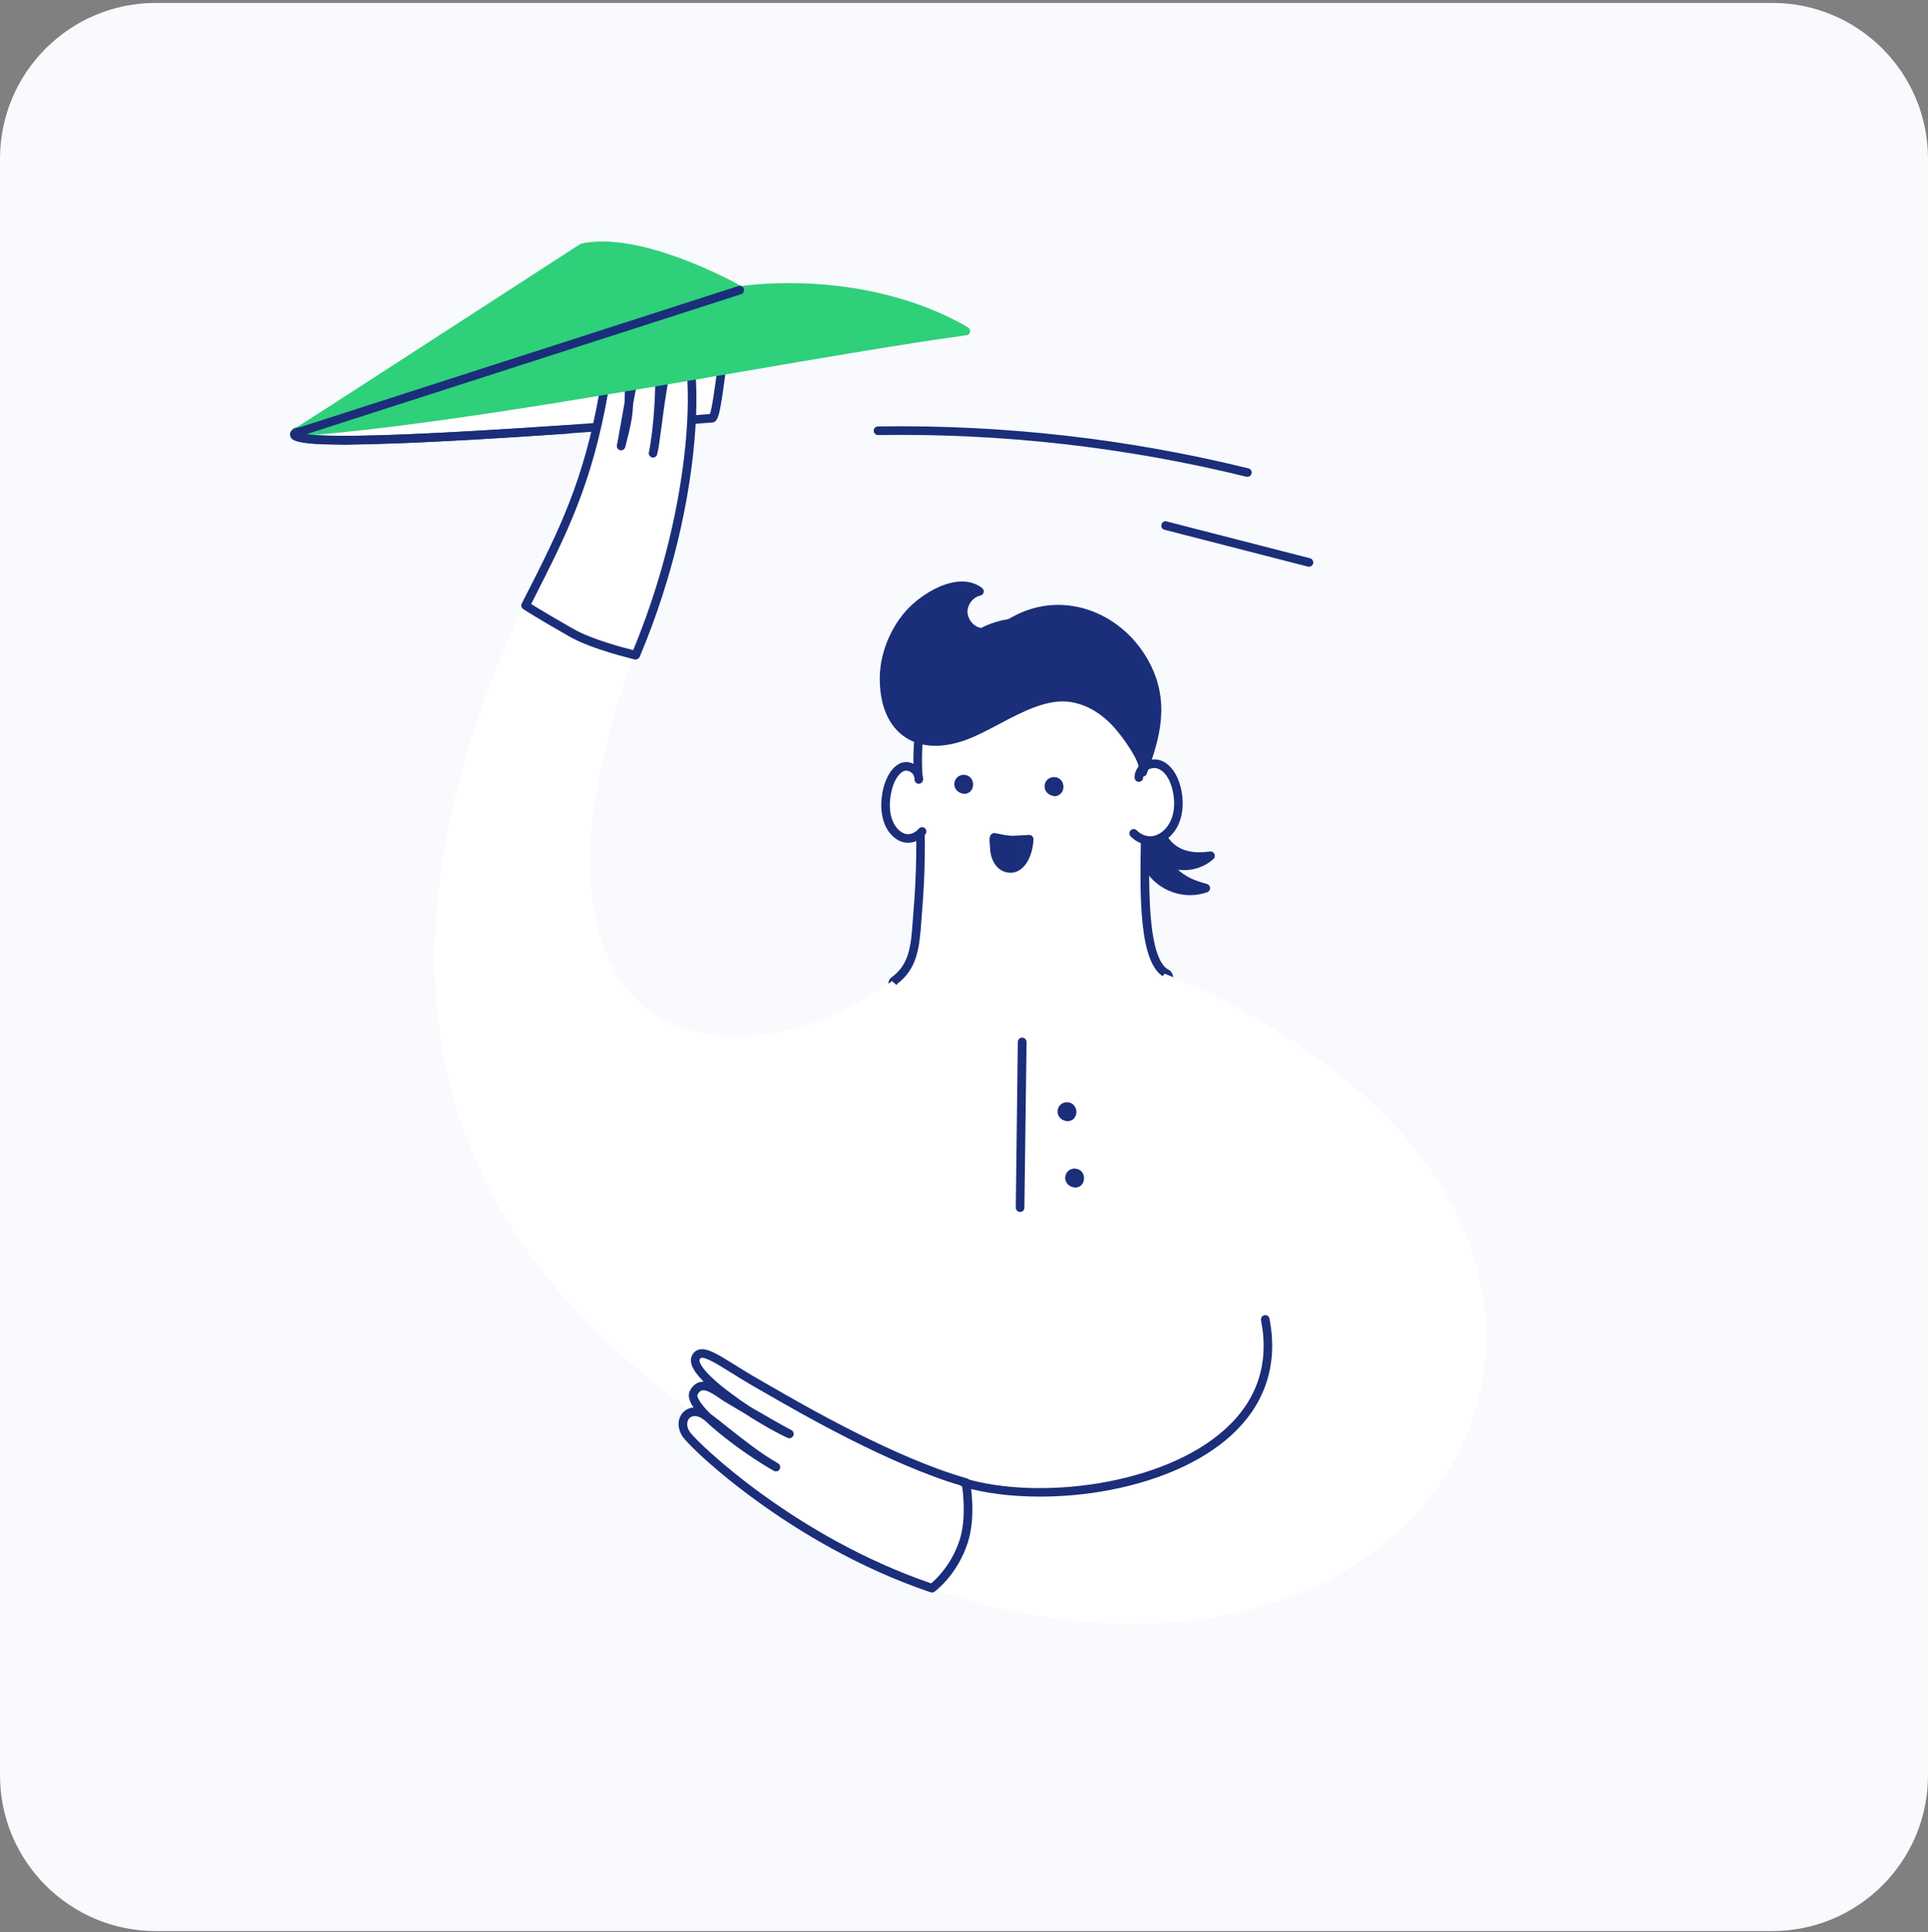
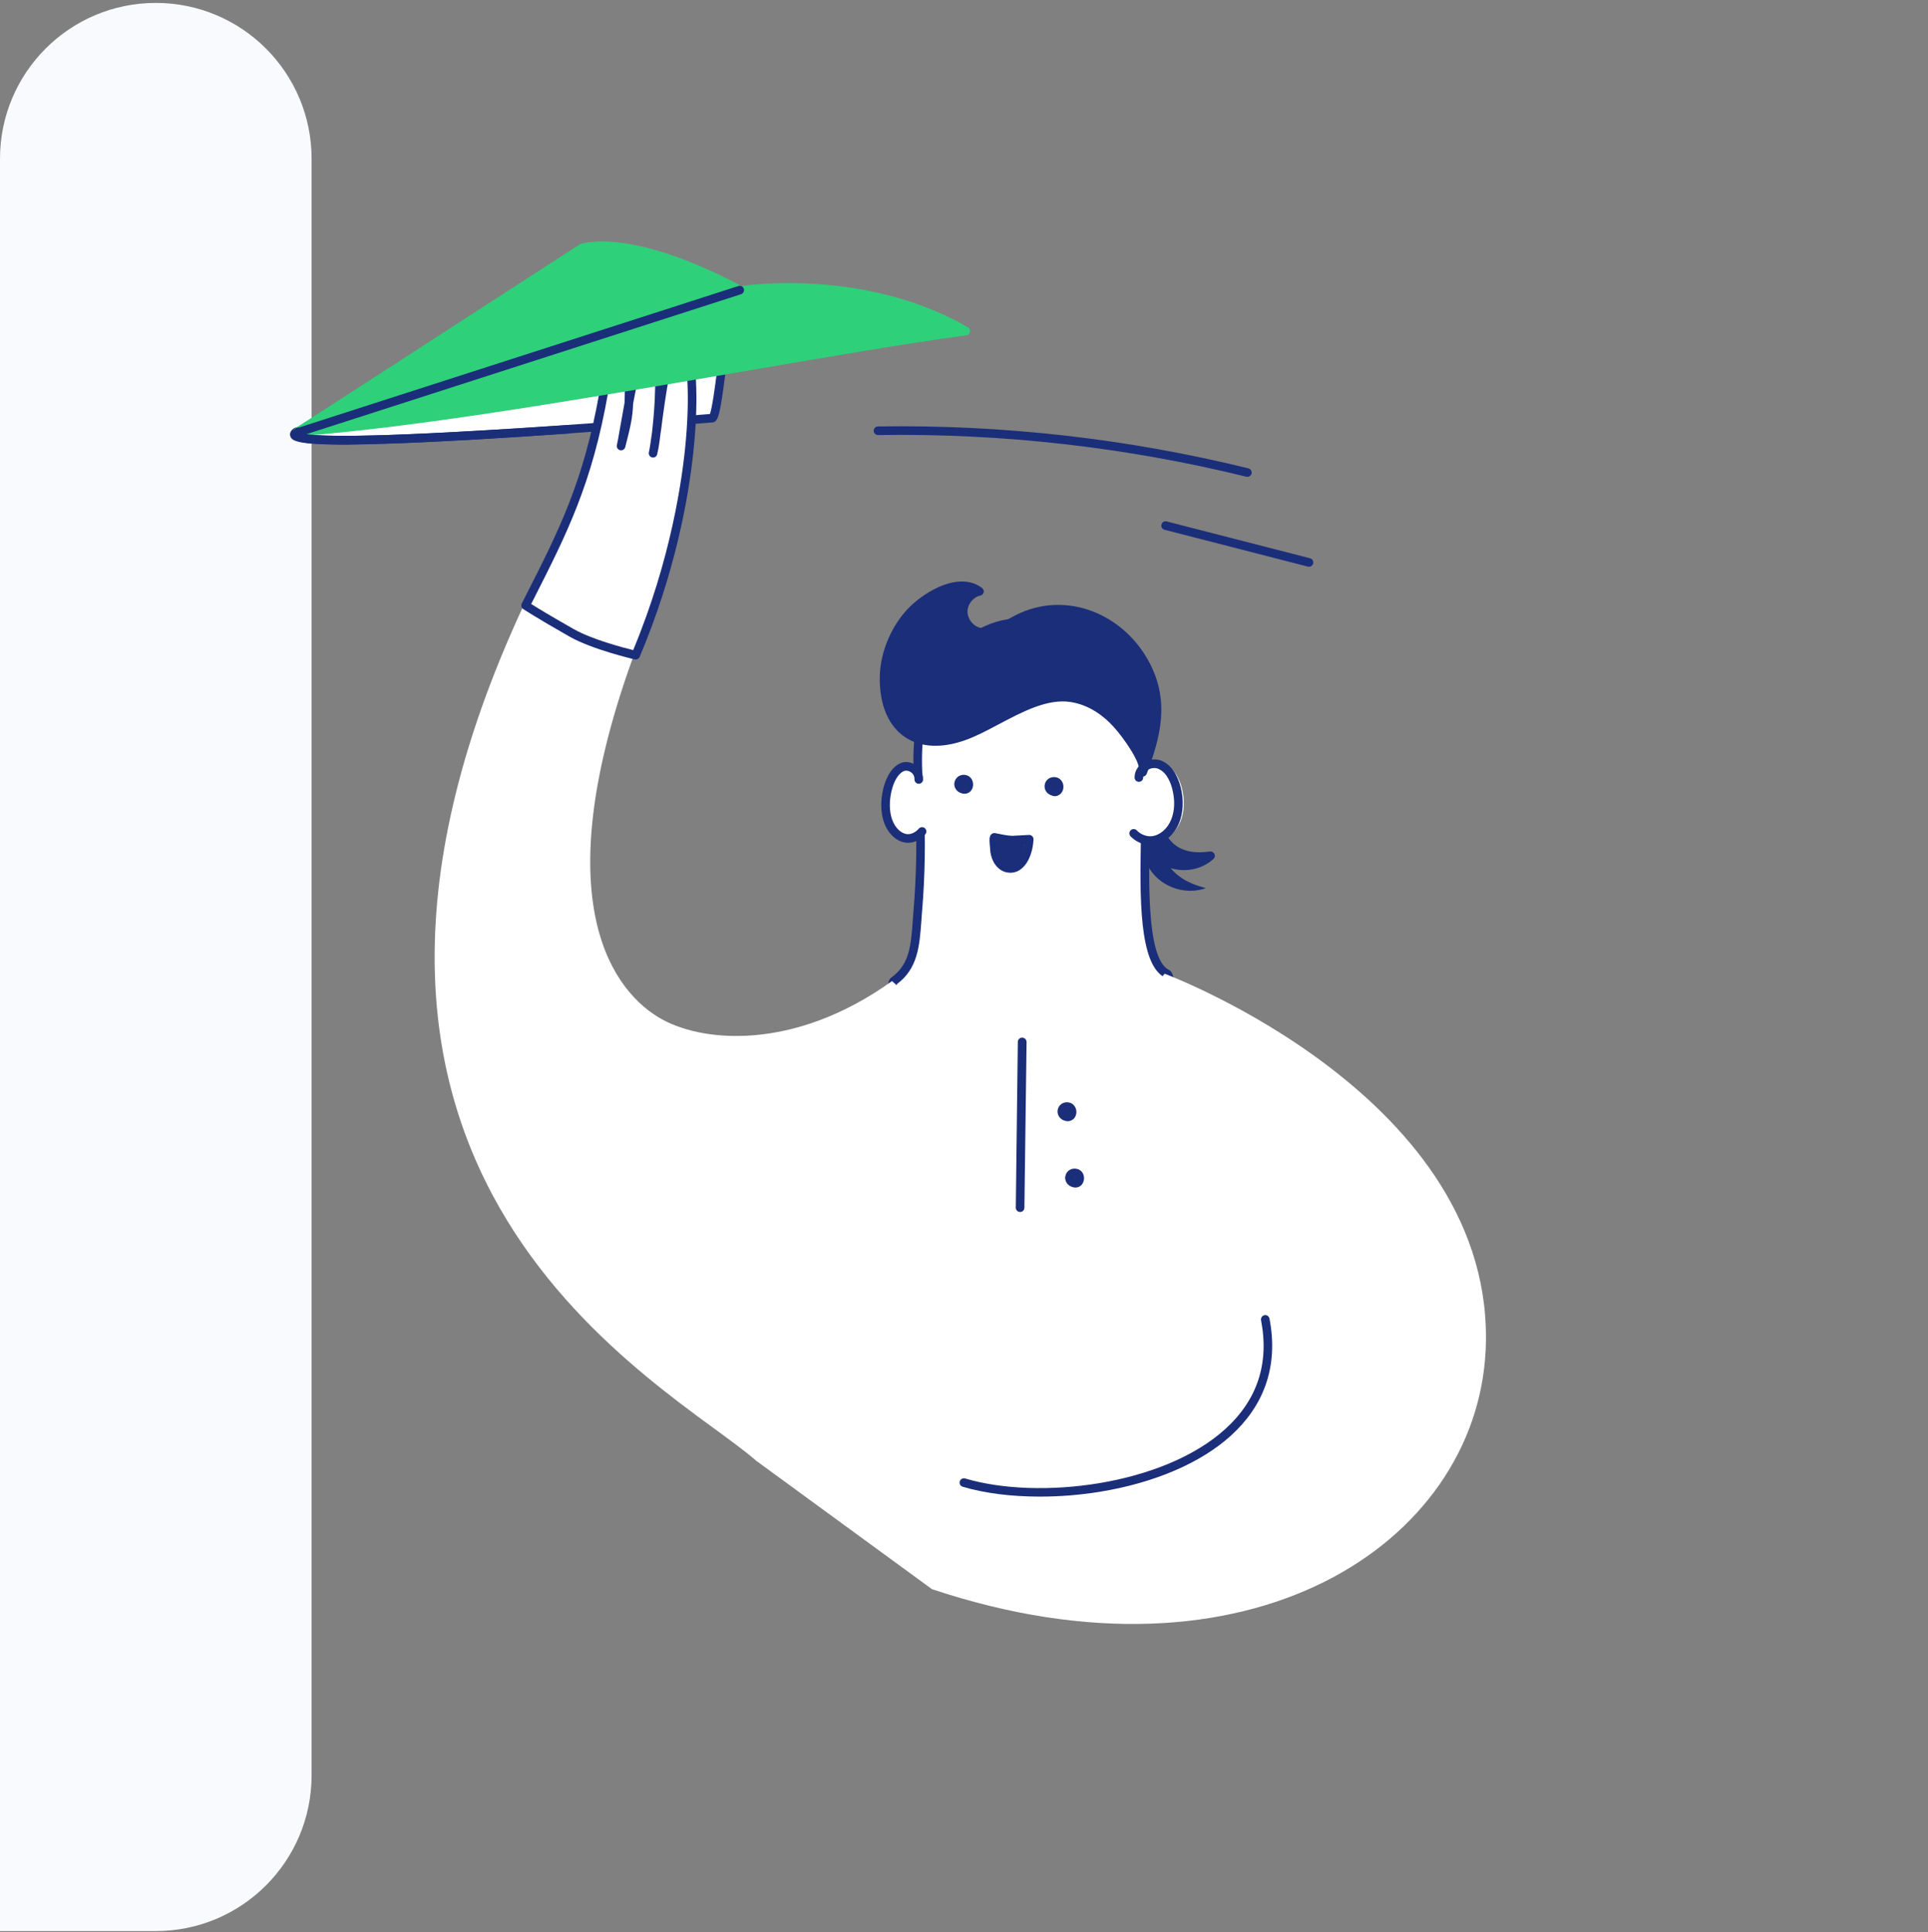
<svg xmlns="http://www.w3.org/2000/svg" id="SVGDoc" width="990" height="992" version="1.1" viewBox="0 0 495 496">
  <rect x="0" y="0" width="495" height="496" fill="#808080" stroke="none" />
  <defs>
    <clipPath id="clip-238DD536-6909-4258-831A-3AE75DF9D2A3+F78DB1C0-00AE-4848-844D-B564A4861309">
-       <path d="M75,62v0v0v0v0v0v0v0z" />
-     </clipPath>
+       </clipPath>
  </defs>
  <desc>Generated with Avocode.</desc>
  <g>
    <g>
      <title>Rectangle</title>
-       <path d="M0,40.75c0,-22.091 17.909,-40 40,-40h415c22.091,0 40,17.909 40,40v415c0,22.091 -17.909,40 -40,40h-415c-22.091,0 -40,-17.909 -40,-40z" fill="#f8fafe" fill-opacity="1" />
+       <path d="M0,40.75c0,-22.091 17.909,-40 40,-40c22.091,0 40,17.909 40,40v415c0,22.091 -17.909,40 -40,40h-415c-22.091,0 -40,-17.909 -40,-40z" fill="#f8fafe" fill-opacity="1" />
    </g>
    <g>
      <title>illus / illus-transmettez-documents</title>
      <g>
        <title>Fill 1</title>
        <path d="M307.967,227.526c-5.364,-1.658 -9.405,-5.165 -9.895,-11.092c-0.108,-1.298 -0.019,-2.632 -0.267,-3.912c-0.397,-1.534 -2.493,-4.185 -4.345,-3.005c-1.132,0.72 -0.853,2.905 -0.766,4.017c0.236,3.014 0.958,7.369 2.723,9.919c3.067,4.437 9.101,6.382 14.188,4.553c-0.543,-0.155 -1.091,-0.312 -1.638,-0.481" fill="#1b2e7a" fill-opacity="1" />
      </g>
      <g>
        <title>Fill 3</title>
-         <path d="M305.566,229.808c1.48,0 2.967,-0.246 4.394,-0.759c0.451,-0.162 0.746,-0.581 0.73,-1.078c-0.016,-0.506 -0.34,-0.894 -0.801,-1.026c-0.488,-0.139 -1.056,-0.302 -1.614,-0.483c-3.878,-1.191 -8.609,-3.918 -9.121,-10.108c-0.034,-0.417 -0.048,-0.839 -0.061,-1.285c-0.028,-0.906 -0.058,-1.844 -0.313,-2.794c-0.286,-1.408 -1.569,-3.256 -3.156,-3.864c-0.951,-0.437 -1.936,-0.358 -2.772,0.174c-1.614,1.028 -1.414,3.385 -1.294,4.84l0.02,0.198c0.203,2.632 0.859,7.49 2.917,10.465c2.514,3.634 6.762,5.719 11.071,5.72M294.42,210.33c0.104,0 0.224,0.023 0.361,0.086c0.826,0.333 1.706,1.562 1.889,2.355c0.169,0.739 0.194,1.53 0.22,2.367c0.014,0.455 0.028,0.924 0.068,1.398c0.408,4.911 3.222,8.773 8.01,11.024c-3.393,-0.199 -6.713,-1.916 -8.66,-4.733c-1.828,-2.642 -2.379,-7.397 -2.526,-9.402v-0.233c-0.077,-0.601 -0.233,-2.43 0.254,-2.775c0.101,0 0.221,-0.086 0.384,-0.086" fill="#1b2e7a" fill-opacity="1" />
      </g>
      <g>
        <title>Fill 5</title>
        <path d="M309.378,219.851c-4.664,0.41 -8.885,-1.026 -11.117,-5.423c-0.493,-1.003 -0.842,-2.006 -1.471,-2.952c-0.727,-1.059 -3.202,-2.461 -4.263,-0.966c-0.648,0.909 0.258,2.529 0.666,3.345c1.127,2.255 3.049,5.392 5.213,6.808c3.758,2.458 9.031,2.06 12.387,-0.957c-0.467,0.052 -0.941,0.103 -1.416,0.144" fill="#1b2e7a" fill-opacity="1" />
      </g>
      <g>
        <title>Fill 7</title>
        <path d="M303.952,223.382c2.745,0 5.485,-0.931 7.588,-2.859c0.357,-0.321 0.466,-0.836 0.271,-1.274c-0.196,-0.439 -0.651,-0.701 -1.127,-0.648c-0.518,0.057 -0.953,0.103 -1.392,0.142c-3.316,0.29 -7.749,-0.304 -10.037,-4.842c-0.178,-0.307 -0.295,-0.626 -0.445,-0.964c-0.309,-0.7 -0.629,-1.424 -1.106,-2.104c-0.718,-1.025 -2.351,-2.087 -3.842,-2.092h-0.009c-0.915,0 -1.701,0.397 -2.213,1.12c-0.989,1.394 -0.028,3.285 0.488,4.301l0.091,0.181c0.992,1.984 3.038,5.564 5.596,7.238c1.845,1.208 3.993,1.8 6.138,1.8M306.077,220.908c-2.388,0.539 -5,0.172 -7.058,-1.178c-2.203,-1.441 -4.111,-4.94 -4.829,-6.377l-0.113,-0.194c-0.793,-1.589 -0.691,-1.944 -0.641,-2.015c0.068,-0.097 0.156,-0.19 0.416,-0.19h0.003c0.667,0.001 1.682,0.635 2.044,1.151c0.352,0.504 0.616,1.099 0.895,1.73c0.154,0.348 0.283,0.708 0.493,1.066c1.789,3.463 4.789,5.545 8.789,6.008" fill="#1b2e7a" fill-opacity="1" />
      </g>
      <g>
        <title>Fill 9</title>
        <path d="M236.668,185.037c-0.37,1.551 -0.646,3.124 -0.798,4.705c-0.54,5.632 -0.029,11.244 0.251,16.866c0.45,9.027 0.299,18.085 -0.453,27.092c-0.65,7.941 -0.423,14.018 -6.177,18.156c-1.18,0.849 0.177,12.712 1.496,14.237c3.681,4.171 10.077,7.5 14.738,10.509c0.002,0 0.004,0 0.007,0c5.557,3.509 12.158,5.014 18.673,5.256c8.633,0.345 17.515,-2.248 24.708,-7.021c3.555,-2.382 6.802,-5.37 9.247,-8.932c1.879,-2.737 2.993,-15.067 1.206,-15.968c-7.458,-3.757 -5.24,-30.188 -5.461,-43.89c-0.283,-17.532 -3.806,-40.2 -24.24,-45.372c-19.057,-4.824 -29.506,9.721 -33.197,24.361" fill="#ffffff" fill-opacity="1" />
      </g>
      <g>
        <title>Fill 11</title>
        <path d="M289.701,275.767c3.94,-2.602 7.13,-5.706 9.547,-9.193c1.848,-2.727 2.846,-12.419 1.974,-15.824c-0.237,-0.925 -0.581,-1.511 -1.182,-1.792c-2.274,-1.146 -3.786,-5.317 -4.493,-12.398c-0.649,-6.5 -0.526,-14.385 -0.418,-21.341c0.053,-3.346 0.102,-6.507 0.058,-9.18c-0.185,-11.446 -1.704,-20.514 -4.645,-27.712c-4.087,-10.028 -10.959,-16.317 -20.427,-18.714c-8.973,-2.272 -17.052,-0.499 -23.36,5.127c-5.113,4.561 -9.054,11.657 -11.113,20.036c-0.449,1.574 -0.733,3.253 -0.889,4.868c-0.451,4.728 -0.18,9.416 0.082,13.998c0.057,1.01 0.115,2.02 0.165,3.03c0.445,8.941 0.295,18.007 -0.444,26.946c-0.073,0.867 -0.134,1.718 -0.194,2.544c-0.48,6.63 -0.827,11.42 -5.534,14.805c-0.47,0.338 -0.72,0.92 -0.838,1.945c-0.348,2.937 0.652,12.148 2.148,13.918c2.958,3.391 7.625,6.209 11.741,8.697c1.146,0.692 2.229,1.346 3.235,1.987c0.003,0.002 0.007,0.005 0.01,0.006c5.213,3.316 11.679,5.101 19.218,5.453c0.512,0.02 1.027,0.031 1.543,0.031c8.238,0.001 16.835,-2.598 23.817,-7.235zM299.172,257.672c-0.327,3.467 -1.042,6.599 -1.741,7.616c-2.256,3.293 -5.266,6.192 -8.948,8.636c-7.042,4.685 -15.842,7.166 -24.055,6.838c-7.147,-0.286 -13.245,-2.006 -18.126,-5.111c-0.006,-0.051 -0.011,-0.051 -0.016,-0.051c-1.034,-0.618 -2.121,-1.274 -3.269,-2.006c-3.979,-2.366 -8.488,-5.09 -11.22,-8.221c-0.313,-0.388 -0.952,-2.612 -1.385,-6.328c-0.41,-3.502 -0.335,-5.776 -0.145,-6.394c5.375,-3.985 5.815,-9.709 6.295,-16.329c0.08,-0.835 0.08,-1.659 0.191,-2.522c0.748,-9.035 0.888,-18.2 0.449,-27.239c-0.051,-1.015 -0.108,-2.031 -0.167,-3.046c-0.257,-4.498 -0.522,-9.144 -0.088,-13.659c0.145,-1.502 0.41,-3.034 0.788,-4.51c1.995,-8.022 5.718,-14.705 10.483,-18.954c5.82,-5.19 13.005,-6.749 21.356,-4.636c15.331,3.881 22.987,18.378 23.406,44.318c0.043,2.639 -0.006,5.782 -0.058,9.11c-0.282,15.109 -0.501,32.223 6.019,35.694c0.262,0.465 0.626,2.597 0.23,6.793z" fill="#1b2e7a" fill-opacity="1" />
      </g>
      <g>
        <title>Fill 13</title>
        <path d="M269.752,202.832c-0.922,-0.8 -0.322,-2.391 1.055,-2.22c1.793,0.223 1.379,3.42 -0.691,2.453c-0.141,-0.066 -0.262,-0.145 -0.364,-0.234" fill="#1b2e7a" fill-opacity="1" />
      </g>
      <g>
        <title>Fill 15</title>
        <path d="M272.226,203.838c0.703,-0.612 0.978,-1.674 0.684,-2.641c-0.283,-0.933 -1.025,-1.561 -1.984,-1.681c-1.101,-0.131 -2.095,0.406 -2.529,1.384c-0.428,0.965 -0.18,2.077 0.616,2.769c0.001,0.001 0.001,0.001 0.002,0.001c0.182,0.158 0.391,0.293 0.62,0.4c0.409,0.191 0.842,0.33 1.198,0.33c0.52,0 0.999,-0.219 1.393,-0.562zM270.655,201.711c0.077,0.01 0.106,0.025 0.137,0.104c0.047,0.118 0.03,0.256 0.001,0.326c-0.044,-0.007 -0.121,-0.026 -0.229,-0.076c-0.088,-0.02 -0.088,-0.043 -0.088,-0.068c-0.099,-0.068 -0.088,-0.145 -0.064,-0.198c0.013,-0.032 0.064,-0.093 0.174,-0.093c0.02,0 0.043,0.001 0.068,0.005z" fill="#1b2e7a" fill-opacity="1" />
      </g>
      <g>
        <title>Fill 17</title>
        <path d="M246.542,202.26c-0.922,-0.8 -0.322,-2.391 1.055,-2.219c1.793,0.223 1.379,3.42 -0.691,2.453c-0.141,-0.099 -0.262,-0.099 -0.364,-0.234" fill="#1b2e7a" fill-opacity="1" />
      </g>
      <g>
        <title>Fill 19</title>
        <path d="M249.04,203.257c0.703,-0.613 0.978,-1.674 0.684,-2.641c-0.283,-0.933 -1.025,-1.562 -1.984,-1.681c-1.102,-0.136 -2.095,0.451 -2.51,1.384c-0.447,0.965 -0.199,2.075 0.597,2.769c0,0.001 0.001,0.001 0.001,0.001c0.183,0.159 0.402,0.308 0.621,0.4c0.408,0.191 0.781,0.286 1.197,0.286c0.52,0 0.999,-0.174 1.393,-0.517zM247.469,201.13c0.077,0.01 0.106,0.025 0.137,0.104c0.047,0.158 0.03,0.256 0.002,0.326c-0.044,-0.007 -0.121,-0.026 -0.228,-0.076c-0.045,-0.021 -0.08,-0.092 -0.149,-0.092c0,0 0,-0.121 0,-0.173c0,-0.032 0,-0.093 0.17,-0.093c0.02,0 0.043,0.001 0.068,0.005z" fill="#1b2e7a" fill-opacity="1" />
      </g>
      <g>
        <title>Fill 21</title>
        <path d="M236.732,200.098c-0.028,-0.245 -0.064,-0.506 -0.138,-0.801c-0.464,-1.83 -2.542,-3.159 -4.354,-2.281c-1.879,0.91 -3.073,3.373 -3.642,5.787c-0.661,2.6 -0.661,5.479 0.158,7.891c0.83,2.412 2.62,4.3 4.732,4.539c2.831,0.32 6.013,-2.81 6.502,-5.435c0.312,-1.69 0.525,-6.532 -0.22,-8.078c-0.533,-1.106 -2.973,-1.047 -3.038,-1.622" fill="#ffffff" fill-opacity="1" />
      </g>
      <g>
        <title>Fill 23</title>
        <path d="M233.136,216.362c1.609,0 3.265,-0.79 4.436,-2.181c0.398,-0.461 0.349,-1.159 -0.111,-1.56c-0.46,-0.4 -1.156,-0.35 -1.555,0.111c-0.85,0.983 -2.025,1.519 -3.067,1.402c-1.585,-0.179 -3.082,-1.711 -3.814,-3.801c-0.704,-2.048 -0.749,-4.632 -0.128,-7.276c0.593,-2.522 1.733,-4.409 3.049,-5.046c0.552,-0.267 1.269,-0.189 1.87,0.203c0.304,0.169 1.008,0.778 0.971,1.852c-0.021,0.61 0.455,1.122 1.063,1.144c0.616,0.02 1.119,-0.456 1.14,-1.066c0.053,-1.525 -0.683,-2.939 -1.971,-3.766c-1.244,-0.829 -2.79,-1.003 -4.033,-0.357c-2.75,1.36 -3.878,5.01 -4.235,6.529c-0.716,3.046 -0.649,6.066 0.189,8.505c1.007,2.932 3.225,5.003 5.651,5.277c0.18,0.02 0.362,0.031 0.544,0.031" fill="#1b2e7a" fill-opacity="1" />
      </g>
      <g>
        <title>Fill 25</title>
        <path d="M293.482,199.315c1.503,-1.935 2.745,-4.234 5.727,-2.938c2.25,0.898 3.637,3.497 4.266,6.071c0.683,2.787 0.68,5.83 -0.381,8.413c-1.06,2.563 -3.247,4.621 -5.833,4.906c-4.496,0.5 -7.079,-4.409 -7.415,-8.814c-0.176,-2.342 0.555,-4.845 2.259,-6.178c0.51,-0.387 0.954,-0.914 1.378,-1.46" fill="#ffffff" fill-opacity="1" />
      </g>
      <g>
        <title>Fill 27</title>
        <path d="M295.304,216.904c0.231,0 0.462,-0.013 0.691,-0.038c2.825,-0.315 5.467,-2.506 6.73,-5.583c1.075,-2.618 1.229,-5.88 0.433,-9.098c-0.835,-3.41 -2.626,-5.915 -4.911,-6.873c-1.526,-0.64 -3.459,-0.409 -4.924,0.588c-1.312,0.892 -2.05,2.251 -2.024,3.729c0.01,0.604 0.502,1.086 1.102,1.086c0.006,0 0.013,0 0.019,0c0.608,-0.01 1.094,-0.514 1.083,-1.124c-0.017,-0.983 0.655,-1.588 1.057,-1.862c0.853,-0.58 1.992,-0.731 2.836,-0.349c2.32,0.944 3.305,4.011 3.62,5.332c0.686,2.798 0.568,5.542 -0.329,7.705c-0.962,2.365 -2.899,4.011 -4.936,4.252c-1.359,0.152 -2.853,-0.423 -3.901,-1.497c-0.425,-0.437 -1.123,-0.445 -1.559,-0.018c-0.435,0.426 -0.443,1.126 -0.017,1.563c1.361,1.397 3.201,2.188 5.03,2.188" fill="#1b2e7a" fill-opacity="1" />
      </g>
      <g>
        <title>Fill 29</title>
        <path d="M233.284,188.507c-4.06,-2.531 -6.434,-7.601 -6.295,-14.807c0.125,-6.462 3.25,-13.424 8.074,-17.785c3.921,-3.528 11.479,-7.815 16.414,-4.086c-2.278,0.505 -4.082,2.667 -4.174,5.005c-0.093,2.338 1.534,4.637 3.765,5.321c3.188,0.978 6.394,-1.123 9.301,-2.758c12.131,-6.822 26.53,-1.456 33.326,10.363c5.537,9.743 3.382,18.596 -0.301,28.487c1.085,-2.87 -4.976,-10.562 -6.779,-12.524c-3.081,-3.383 -7.079,-5.903 -11.628,-6.596c-9.144,-1.392 -19.193,6.832 -27.403,9.805c-5.718,2.071 -10.68,1.833 -14.3,-0.423" fill="#1b2e7a" fill-opacity="1" />
      </g>
      <g>
        <title>Fill 31</title>
        <path d="M293.387,199.386c0.447,0 0.867,-0.31 1.033,-0.754c3.405,-9.102 6.261,-18.873 0.189,-29.425c-3.475,-6.075 -8.928,-10.576 -15.242,-12.671c-6.574,-2.168 -13.514,-1.496 -19.543,1.895c-0.257,0.144 -0.516,0.292 -0.777,0.442c-2.561,1.463 -5.21,2.976 -7.663,2.223c-1.703,-0.536 -3.058,-2.389 -2.986,-4.22c0.073,-1.83 1.527,-3.619 3.283,-3.968c0.448,-0.093 0.776,-0.423 0.867,-0.845c0.133,-0.422 -0.07,-0.812 -0.413,-1.118c-2.454,-1.878 -5.809,-2.168 -9.614,-0.839c-3.923,1.37 -7.041,3.943 -8.2,4.985c-4.996,4.494 -8.309,11.79 -8.44,18.586c-0.141,7.341 2.279,12.941 6.8,15.768c4,2.502 9.306,2.683 15.271,0.523c2.729,-0.974 5.497,-2.457 8.469,-4.027c6.158,-3.254 12.525,-6.612 18.394,-5.725c5.034,0.767 8.751,3.823 10.983,6.252c2.71,2.95 7.258,9.514 6.557,11.387c-0.214,0.527 0.075,1.208 0.646,1.423c0.128,0.048 0.258,0.107 0.387,0.107M271.681,157.501c2.345,0 4.696,0.376 7,1.135c5.833,1.925 10.812,6.07 14,11.668c4.447,7.751 3.938,14.844 1,23.773c-1.915,-4.245 -6.2,-9.04 -6.261,-9.106c-3.543,-3.857 -7.739,-6.258 -12.273,-6.941c-6.586,-1.002 -13.581,2.693 -19.753,5.955c-2.902,1.533 -5.643,2.981 -8.19,3.903c-5.308,1.922 -9.922,1.811 -13.344,-0.322c-3.849,-2.399 -5.9,-7.316 -5.775,-13.846c0.12,-6.212 3.146,-12.879 7.708,-16.983c2.805,-2.477 8.708,-6.322 13.175,-4.962c-1.6,1.15 -2.693,3.024 -2.772,5.014c-0.113,2.833 1.841,5.593 4.544,6.423c3.363,1.077 6.569,-0.801 9.399,-2.417c0.257,-0.147 0.542,-0.292 0.764,-0.435c3.372,-1.897 7.06,-2.859 10.778,-2.859" fill="#1b2e7a" fill-opacity="1" />
      </g>
      <g>
        <title>Fill 33</title>
        <path d="M263.23,215.431v0c0,0 -4.059,0.267 -4.441,0.248c-1.559,-0.079 -3.019,-0.398 -4.559,-0.708c-0.224,-0.053 0,2.275 0,2.466c0.077,2.158 1,5.014 3.409,5.439c3.864,0.755 5.538,-4.436 5.591,-7.444" fill="#1b2e7a" fill-opacity="1" />
      </g>
      <g>
        <title>Fill 35</title>
        <path d="M262.28,222.991c2.101,-1.694 3,-5.095 3.06,-7.56c0.001,-0.284 -0.124,-0.577 -0.346,-0.787c-0.222,-0.216 -0.519,-0.319 -0.826,-0.299c-1.888,0.083 -4.009,0.231 -4.286,0.231c-1.357,-0.069 -2.676,-0.341 -4.073,-0.63l-0.277,-0.057c-0.353,-0.073 -0.714,0.022 -0.986,0.263c-0.509,0.448 -0.539,1.077 -0.384,3.165c0.006,0.117 0.01,0.117 0.012,0.117c0.106,4.238 2.414,6.158 4.302,6.527c0.319,0.062 0.634,0.093 0.943,0.093c1.057,0 2.046,-0.361 2.861,-1.066zM260.923,221.282c-0.642,0.493 -1.262,0.66 -2.025,0.511c-1.876,-0.345 -2.467,-2.936 -2.52,-4.357c-0.001,-0.073 -0.007,-0.158 -0.016,-0.281c-0.026,-0.342 -0.081,-0.622 -0.081,-0.85c1.148,0.222 2.303,0.42 3.501,0.481c0.293,0.015 1.928,-0.076 3.263,-0.156c-0.25,1.81 -1.007,3.735 -2.122,4.653z" fill="#1b2e7a" fill-opacity="1" />
      </g>
      <g>
        <title>Fill 37</title>
        <path d="M194.216,375.063c-22.43,-19.675 -128.486,-71.951 -59.788,-219.621l28.303,12.75c-22.055,60.505 -6.926,84.856 6.255,92.929c10.688,6.546 34.663,8.953 60.034,-9.255c7.825,6.871 15.3,14.709 33.525,15.134c23.249,0.578 36.459,-17.026 36.459,-17.026v0c0,0 85.559,31.836 82.422,96.711c-2.4,49.63 -60.822,88.44 -142.16,61.286z" fill="#ffffff" fill-opacity="1" />
      </g>
      <g>
        <title>Group 41</title>
        <g>
          <title>Clip 40</title>
        </g>
        <g clip-path="url(#clip-238DD536-6909-4258-831A-3AE75DF9D2A3+F78DB1C0-00AE-4848-844D-B564A4861309)">
          <title>Fill 39</title>
          <path d="M0 0 " fill="#1b2e7a" fill-opacity="1" />
        </g>
      </g>
      <g>
        <title>Fill 42</title>
-         <path d="M239.278,407.737c-35.202,-11.866 -60.511,-35.985 -63.001,-39.378c-2.272,-3.096 -0.252,-6.912 3.479,-5.672c2.506,0.833 11.587,9.538 19.447,13.952c-7.86,-4.414 -22.975,-15.529 -21.114,-19.064c1.815,-3.452 4.878,-1.156 8.194,1.112c0,0 10.07,6.101 16.379,9.439c-7.245,-3.199 -25.916,-15.209 -24.051,-19.547c1.444,-3.359 6.997,1.614 15.877,6.621c5.871,3.31 32.581,19.487 53.497,25.415c0,0 1.56,8.519 -0.575,15.103c-2.595,8.002 -8.131,12.02 -8.131,12.02v0" fill="#ffffff" fill-opacity="1" />
      </g>
      <g>
        <title>Fill 44</title>
-         <path d="M239.287,408.838c0.229,0 0.456,-0.072 0.633,-0.21c0.251,-0.173 5.87,-4.325 8.546,-12.574c2.196,-6.772 0.677,-15.285 0.611,-15.644c-0.076,-0.414 -0.381,-0.75 -0.785,-0.865c-18.578,-5.266 -41.933,-18.774 -50.725,-23.86c-1.066,-0.616 -1.906,-1.103 -2.531,-1.455c-2.3,-1.297 -4.387,-2.599 -6.227,-3.747c-4.626,-2.887 -7.419,-4.63 -9.491,-3.979c-0.533,0.167 -1.261,0.586 -1.711,1.632c-0.629,1.464 0.073,3.299 2.146,5.611c0.277,0.309 0.579,0.628 0.904,0.954c-0.321,-0.007 -0.64,0.025 -0.956,0.121c-1.062,0.246 -1.929,1.003 -2.577,2.231c-0.636,1.208 -0.13,2.718 0.953,4.299c-1.231,0.08 -2.311,0.644 -3.028,1.634c-1.209,1.67 -1.068,4.09 0.35,6.022c1.522,2.03 8.732,9.028 19.522,16.756c9.709,7.011 25.269,16.697 44,23.015c0.13,0.039 0.249,0.058 0.367,0.058M247.014,381.478c0.301,2.095 1.042,8.694 -0.644,13.892c-2.041,6.294 -5.993,10.021 -7.298,11.121c-35.151,-12.026 -59.832,-35.979 -61.897,-38.793c-0.978,-1.333 -0.876,-2.675 -0.341,-3.413c0.524,-0.724 1.467,-0.926 2.586,-0.554c0.328,0.117 0.861,0.437 1.502,0.909c1.122,1.059 2.298,2.077 3.385,2.983c4.853,4.042 10.713,7.923 14.368,9.975c0.532,0.289 1.247,0.109 1.501,-0.424c0.095,-0.17 0.14,-0.356 0.14,-0.538c0.001,-0.388 -0.203,-0.755 -0.564,-0.967c-4.304,-2.417 -9.008,-6.166 -12.831,-9.178c-1.852,-1.511 -3.326,-2.644 -4.475,-3.499c-3.144,-3.083 -3.525,-4.557 -3.372,-4.906c0.514,-0.977 0.997,-1.097 1.156,-1.136c1.168,-0.287 3.139,1.064 5.045,2.373l0.396,0.272c0.017,0.011 0.034,0.022 0.051,0.033c0.05,0.03 2.496,1.51 5.715,3.403c4.193,2.733 8.269,4.988 10.789,6.101c0.544,0.24 1.179,0.005 1.437,-0.531c0.257,-0.536 0.047,-1.181 -0.478,-1.459c-3.153,-1.669 -7.265,-4.054 -10.609,-6.005c-1.573,-1.028 -3.164,-2.125 -4.657,-3.255c-7.281,-5.351 -8.602,-8.144 -8.289,-8.873c0.143,-0.333 0.289,-0.376 0.345,-0.397c1.109,-0.348 4.442,1.734 7.668,3.746c1.86,1.161 3.969,2.461 6.276,3.797c0.65,0.346 1.487,0.83 2.545,1.443c8.752,5.062 31.823,18.407 50.548,23.877" fill="#1b2e7a" fill-opacity="1" />
      </g>
      <g>
        <title>Fill 46</title>
        <path d="M189.826,74.585c-3.535,1.961 -5.107,32.618 -7.012,32.764c-6.124,0.47 -115.423,9.693 -106.744,3.536z" fill="#ffffff" fill-opacity="1" />
      </g>
      <g>
        <title>Fill 48</title>
        <path d="M90.317,114.093c7.748,-0.073 18.601,-0.51 32.167,-1.299c23.973,-1.392 49.593,-3.467 58.012,-4.148c1.18,-0.096 1.996,-0.162 2.422,-0.192c1.174,-0.092 1.608,-1.452 2.177,-4.667c0.407,-2.301 0.823,-5.438 1.261,-8.759c0.562,-4.233 1.195,-9.031 1.917,-12.81c1.098,-5.746 1.924,-6.561 2.078,-6.666c0.496,-0.275 0.7,-0.88 0.476,-1.403c-0.224,-0.522 -0.81,-0.786 -1.35,-0.614l-113.755,36.299c-0.108,0.034 -0.21,0.086 -0.302,0.151c-1.112,0.789 -1.022,1.614 -0.87,2.036c0.368,1.124 1.755,2.126 13.436,2.126c0.735,0 1.511,0 2.331,-0.053zM180.319,106.442c-8.133,0.685 -32.881,2.691 -56.401,4.051c-13.268,0.786 -24,1.247 -31.875,1.368c-8.321,0.128 -12.221,-0.149 -14.048,-0.432l109.42,-34.915c-1.108,3.16 -2.014,8.927 -3.245,18.223c-0.6,4.537 -1.337,10.109 -1.906,11.549c-0.45,0.036 -1.106,0.089 -1.945,0.157z" fill="#1b2e7a" fill-opacity="1" />
      </g>
      <g>
        <title>Fill 50</title>
        <path d="M134.93,155.437c8.813,-17.334 15.813,-30.487 20.113,-54.95c0.154,-0.884 0.52,-2.95 1.005,-3.704c0.484,-0.754 1.172,-0.166 2.052,0c1.33,0.25 3.415,0.315 3.415,1.714c0,7.626 -0.171,8.629 -2.068,16c0.616,-2.356 3.969,-25.36 6.298,-26.424c6,-2.703 2.734,25.824 1.906,28.279c0.835,-2.477 3.094,-29.282 6.748,-29.352c4.883,-0.032 6.549,39.083 -11.188,81.187c0,0 -10.669,-2.423 -16.466,-5.738c-8.651,-4.914 -11.813,-7.011 -11.813,-7.011v0" fill="#ffffff" fill-opacity="1" />
      </g>
      <g>
        <title>Fill 52</title>
        <path d="M163.223,169.301c0.435,0 0.84,-0.265 1.015,-0.681c9.057,-21.499 12.521,-40.567 13.793,-52.776c1.439,-13.586 0.819,-25.097 -1.542,-28.643c-0.73,-1.076 -1.52,-1.304 -2.073,-1.304h-0.013c-1.644,0.011 -2.924,2.023 -4.18,7.572c-0.464,-4.61 -1.526,-5.594 -1.977,-6.005c-0.807,-0.736 -1.836,-0.877 -2.899,-0.394c-0.857,0.38 -1.839,1.415 -3.588,9.298c0,0.106 0,0.211 -0.068,0.317c-0.807,-0.589 -1.932,-0.756 -2.8,-0.889c-0.202,-0.032 -0.396,-0.063 -0.576,-0.097c-0.166,-0.031 -0.345,-0.093 -0.556,-0.158c-0.573,-0.203 -1.809,-0.627 -2.626,0.645c-0.542,0.843 -0.893,2.552 -1.164,4.113c-4.046,23.241 -10.591,36.114 -18.877,52.411l-1.132,2.228c-0.254,0.501 -0.093,1.113 0.374,1.423c0.131,0.086 3.292,2.173 11.855,7.05c5.894,3.357 16.348,5.755 16.79,5.889c0.082,0 0.163,0 0.244,0M174.434,88.161c0.325,0.269 1.264,1.566 1.819,6.843c0.505,4.752 0.443,11.121 -0.16,17.976c-0.896,10.193 -3.846,30.615 -13.525,53.917c-2.668,-0.659 -10.647,-2.76 -15.291,-5.406c-6.094,-3.47 -9.518,-5.543 -10.898,-6.442l0.677,-1.332c8.371,-16.505 14.982,-29.467 19.086,-53.036c0.332,-1.907 0.617,-2.741 0.747,-3.106c0.06,0.02 0.124,0.042 0.179,0.06c0.232,0.08 0.519,0.178 0.841,0.238c0.199,0.038 0.414,0.072 0.636,0.108c0.499,0.121 1.654,0.264 1.879,0.517c0.001,2.001 -0.012,3.535 -0.064,4.845c-0.439,2.359 -0.836,4.633 -1.17,6.549c-0.372,2.135 -0.667,3.822 -0.798,4.334c-0.151,0.592 0.204,1.194 0.794,1.346c0.575,0.151 1.19,-0.205 1.341,-0.796c1.385,-5.403 1.868,-7.432 2.029,-11.177c0.391,-2.096 0.815,-4.255 1.255,-6.278c1.465,-6.732 2.296,-8.031 2.509,-8.244c0.272,-0.13 0.352,-0.059 0.44,0c0.932,0.871 1.771,4.879 1.337,13.592c-0.153,3.078 -0.425,6.024 -0.701,8.37c-0.32,2.383 -0.636,4.45 -0.775,4.955c-0.001,0.002 -0.001,0.005 -0.002,0.008v0c-0.195,0.578 0.141,1.206 0.691,1.401c0.576,0.197 1.203,-0.115 1.397,-0.693v0c0.053,-0.086 0.053,-0.191 0.053,-0.313c0.251,-0.859 0.539,-2.688 0.814,-5.007c0.051,-0.383 0.105,-0.789 0.186,-1.255c0.51,-4.011 1.241,-9.445 2.127,-13.941c1.245,-6.319 2.233,-7.73 2.548,-8.034" fill="#1b2e7a" fill-opacity="1" />
      </g>
      <g>
        <title>Fill 54</title>
        <path d="M76.39,110.883c11.632,-7.369 54.586,-35.31 73.189,-47.278c15.309,-3.327 40.566,10.979 40.566,10.979v0c0,0 31.29,-5.064 57.834,10.404c-43.473,5.91 -124.4,22.487 -171.589,25.895" fill="#2ed07a" fill-opacity="1" />
      </g>
      <g>
        <title>Fill 56</title>
        <path d="M76.372,111.993c0.027,0 0.053,-0.001 0.08,-0.003c30.043,-2.168 73.91,-9.695 112.614,-16.336c22.216,-3.812 43.2,-7.412 59.044,-9.587c0.444,0 0.841,-0.397 0.933,-0.859c0.091,-0.464 -0.12,-0.934 -0.489,-1.146c-13.938,-8.125 -29.114,-10.559 -39.398,-11.176c-9.884,-0.592 -17.099,0.307 -18.82,0.553c-3.179,-1.759 -26.249,-14.119 -41.032,-10.91c-0.129,0.028 -0.252,0.079 -0.363,0.15c-7.303,4.705 -18.242,11.793 -29.824,19.297c-17.836,11.557 -36.279,23.507 -43.334,27.977c-0.427,0.271 -0.617,0.798 -0.459,1.28c0.15,0.456 0.574,0.76 1.047,0.76M244.555,84.355c-15.474,2.19 -35.131,5.563 -55.86,9.119c-36.797,6.314 -78.268,13.43 -107.993,15.962c8.644,-5.537 24.351,-15.715 39.613,-25.604c11.49,-7.445 22.348,-14.48 29.648,-19.183c14.768,-3.039 39.375,10.761 39.592,10.901c0.248,0.124 0.502,0.169 0.748,0.129c0.078,-0.013 7.876,-1.243 18.782,-0.583c9.317,0.563 22.744,2.653 35.47,9.258" fill="#2ed07a" fill-opacity="1" />
      </g>
      <g>
        <title>Fill 58</title>
        <path d="M76.852,111.995c0.112,0 0.226,-0.017 0.337,-0.054l113.073,-36.411c0.58,-0.187 0.899,-0.81 0.713,-1.391c-0.186,-0.581 -0.807,-0.902 -1.387,-0.715l-113.07,36.412c-0.583,0.187 -0.902,0.81 -0.716,1.391c0.15,0.469 0.583,0.768 1.049,0.768" fill="#1b2e7a" fill-opacity="1" />
      </g>
      <g>
        <title>Fill 60</title>
        <path d="M88.555,114.146c3.193,0 6.986,-0.117 11.373,-0.26c11.461,-0.376 26.939,-1.243 46,-2.575c0.581,-0.043 1,-0.571 1,-1.176c0,-0.614 -0.572,-1.073 -1.179,-1.003c-18.246,1.25 -33.233,2.099 -44.546,2.497c-16.794,0.591 -22.002,0.031 -23.613,-0.377c0.114,-0.327 0.074,-0.702 -0.14,-1.007c-0.352,-0.499 -1.04,-0.616 -1.521,-0.264c-1.123,0.786 -1,1.608 -0.888,2.028c0.394,1.134 1.788,1.754 8.016,1.999c1.569,0.062 3.404,0.138 5.499,0.138" fill="#1b2e7a" fill-opacity="1" />
      </g>
      <g>
        <title>Fill 62</title>
        <path d="M266.991,384.216c5.034,0 10.25,-0.408 15.358,-1.237c14.002,-2.272 25.979,-7.406 33.724,-14.458c4.174,-3.799 7.151,-8.15 8.851,-12.93c1.854,-5.214 2.191,-10.961 1.002,-17.082c-0.116,-0.6 -0.696,-0.991 -1.264,-0.874c-0.626,0.14 -1,0.697 -0.9,1.296c2.148,11.052 -0.937,20.457 -9.17,27.925c-15.93,14.496 -47.93,18.321 -66.805,12.702c-0.583,-0.173 -1.197,0.159 -1.371,0.745c-0.173,0.593 0.16,1.201 0.743,1.375c5.638,1.681 12.503,2.538 19.832,2.538" fill="#1b2e7a" fill-opacity="1" />
      </g>
      <g>
        <title>Fill 64</title>
        <path d="M261.903,311.143c0.602,0 1.094,-0.445 1.103,-1.092l0.558,-42.548c0,-0.61 -0.52,-1.112 -1.129,-1.119h-0.014c-0.602,0 -1.094,0.486 -1.103,1.092l-0.518,42.548c-0.007,0.611 0.48,1.112 1.088,1.119z" fill="#1b2e7a" fill-opacity="1" />
      </g>
      <g>
        <title>Fill 66</title>
        <path d="M273.052,286.316c-0.922,-0.8 -0.322,-2.391 1.055,-2.22c1.793,0.223 1.379,3.42 -0.691,2.453c-0.141,-0.065 -0.262,-0.145 -0.364,-0.234" fill="#1b2e7a" fill-opacity="1" />
      </g>
      <g>
        <title>Fill 68</title>
        <path d="M275.556,287.323c0.703,-0.613 0.978,-1.695 0.684,-2.641c-0.324,-0.933 -1.025,-1.561 -1.983,-1.681c-1.102,-0.136 -2.095,0.406 -2.529,1.384c-0.428,0.964 -0.181,2.077 0.616,2.769l0.001,0.001c0.183,0.159 0.393,0.293 0.572,0.4c0.457,0.191 0.862,0.286 1.246,0.286c0.52,0 0.999,-0.206 1.393,-0.517zM273.984,285.196c0.077,0.01 0.106,0.025 0.137,0.104c0.047,0.118 0.03,0.256 0.001,0.328c-0.044,0 -0.121,0 -0.207,-0.078c-0.066,-0.021 -0.102,-0.043 -0.13,-0.068c-0.079,-0.069 -0.068,-0.146 -0.044,-0.198c0.014,-0.032 0.041,-0.093 0.174,-0.093c0,0 0,0.001 0.068,0.005z" fill="#1b2e7a" fill-opacity="1" />
      </g>
      <g>
        <title>Fill 70</title>
        <path d="M274.012,303.344c-0.922,-0.8 -0.322,-2.391 1.055,-2.219c1.793,0.223 1.379,3.42 -0.691,2.453c-0.141,-0.065 -0.262,-0.145 -0.364,-0.234" fill="#1b2e7a" fill-opacity="1" />
      </g>
      <g>
        <title>Fill 72</title>
        <path d="M277.521,304.351c0.681,-0.612 0.978,-1.675 0.681,-2.678c-0.28,-0.896 -1,-1.524 -2,-1.644c-1.081,-0.136 -2.075,0.406 -2.509,1.384c-0.427,0.965 -0.18,2.077 0.617,2.769c0.182,0.159 0.391,0.293 0.62,0.4c0.409,0.191 0.815,0.286 1.198,0.286c0.52,0 0.999,-0.186 1.393,-0.517zM275.949,302.224c0.077,0.01 0.106,0.025 0.137,0.104c0.047,0.118 0.03,0.256 0.001,0.348c-0.044,0 -0.121,0 -0.228,-0.098c-0.045,-0.021 -0.081,-0.043 -0.108,-0.068c-0.079,-0.068 -0.068,-0.145 -0.044,-0.198c0.014,-0.032 0.041,-0.093 0.174,-0.093c0.02,0 0.043,0.001 0.068,0.004z" fill="#1b2e7a" fill-opacity="1" />
      </g>
      <g>
        <title>Fill 74</title>
        <path d="M320.259,122.417c0.496,0 0.947,-0.338 1.07,-0.843c0.145,-0.593 -0.208,-1.191 -0.809,-1.336c-31.099,-7.637 -63.103,-11.255 -95.115,-10.76c-0.609,0.009 -1.095,0.512 -1.085,1.122c0.01,0.611 0.505,1.094 1.12,1.089c31.825,-0.495 63.681,3.105 94.556,10.697c0.125,0.022 0.177,0.032 0.263,0.032" fill="#1b2e7a" fill-opacity="1" />
      </g>
      <g>
        <title>Fill 76</title>
        <path d="M336.073,145.499c0.492,0 0.939,-0.332 1.067,-0.831c0.151,-0.592 -0.204,-1.194 -0.794,-1.346l-36.837,-9.465c-0.589,-0.151 -1.19,0.205 -1.294,0.796c-0.199,0.553 0.158,1.194 0.747,1.346l36.836,9.465c0.092,0.024 0.184,0.035 0.275,0.035" fill="#1b2e7a" fill-opacity="1" />
      </g>
    </g>
  </g>
</svg>